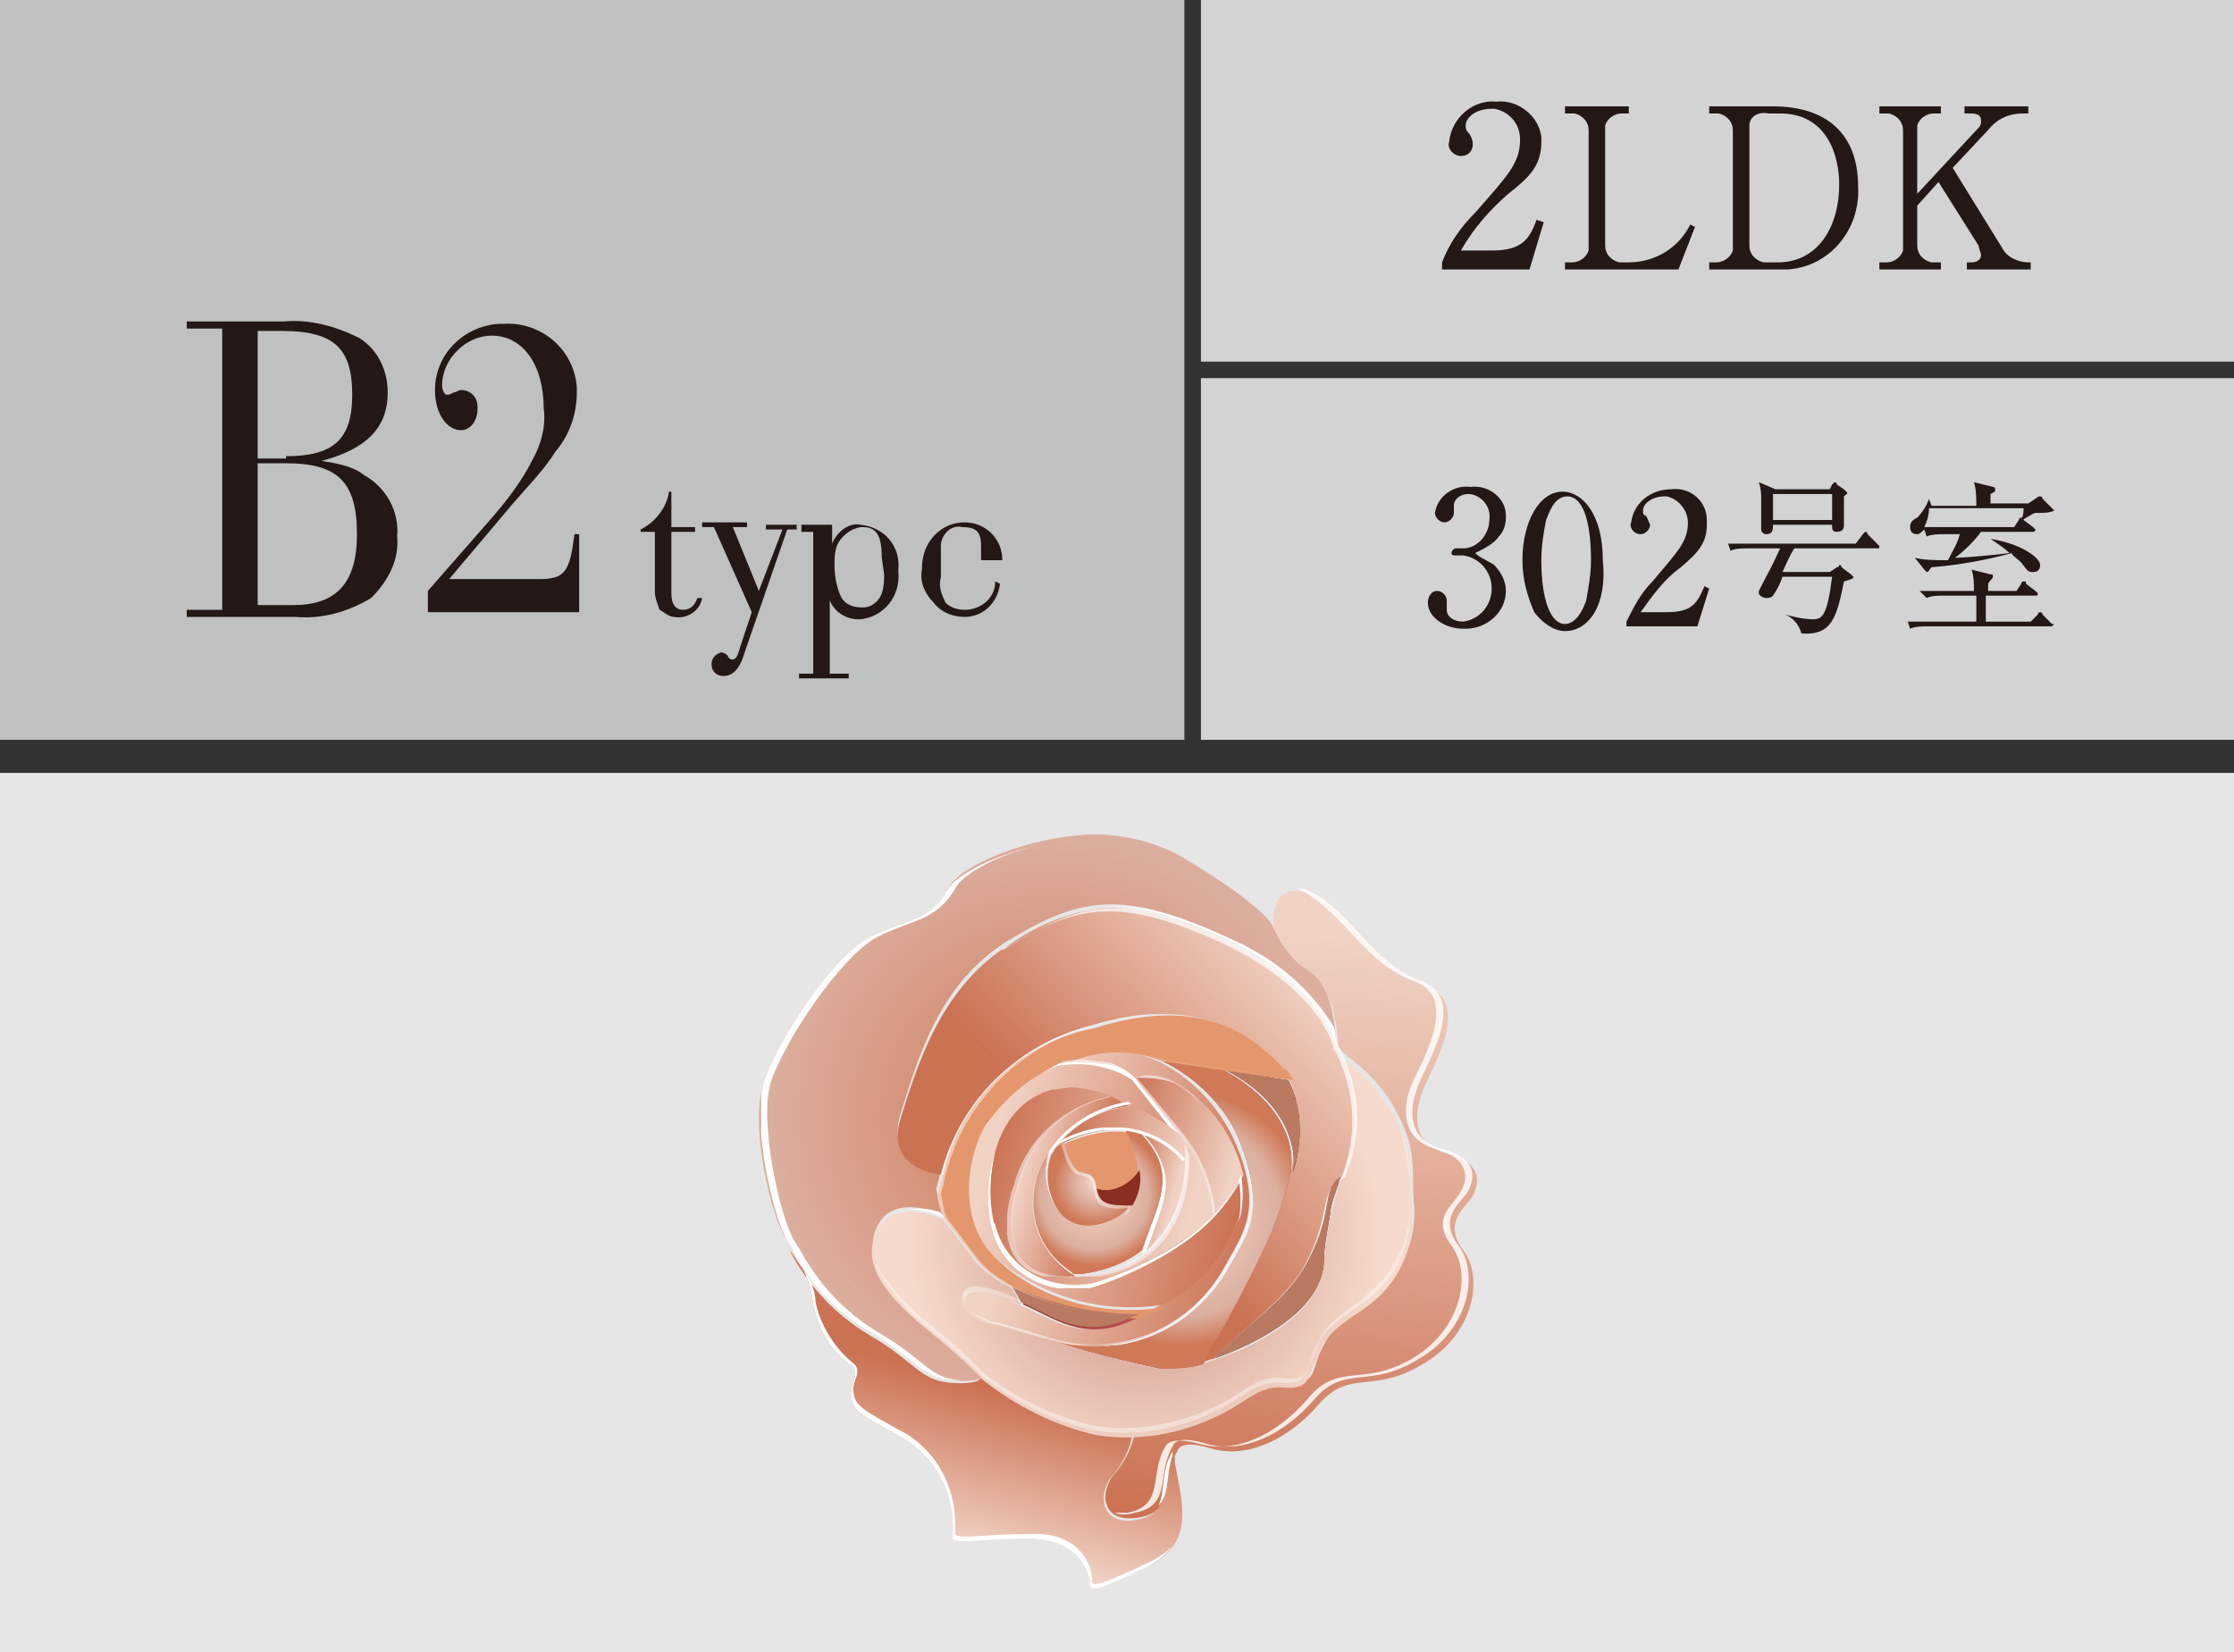
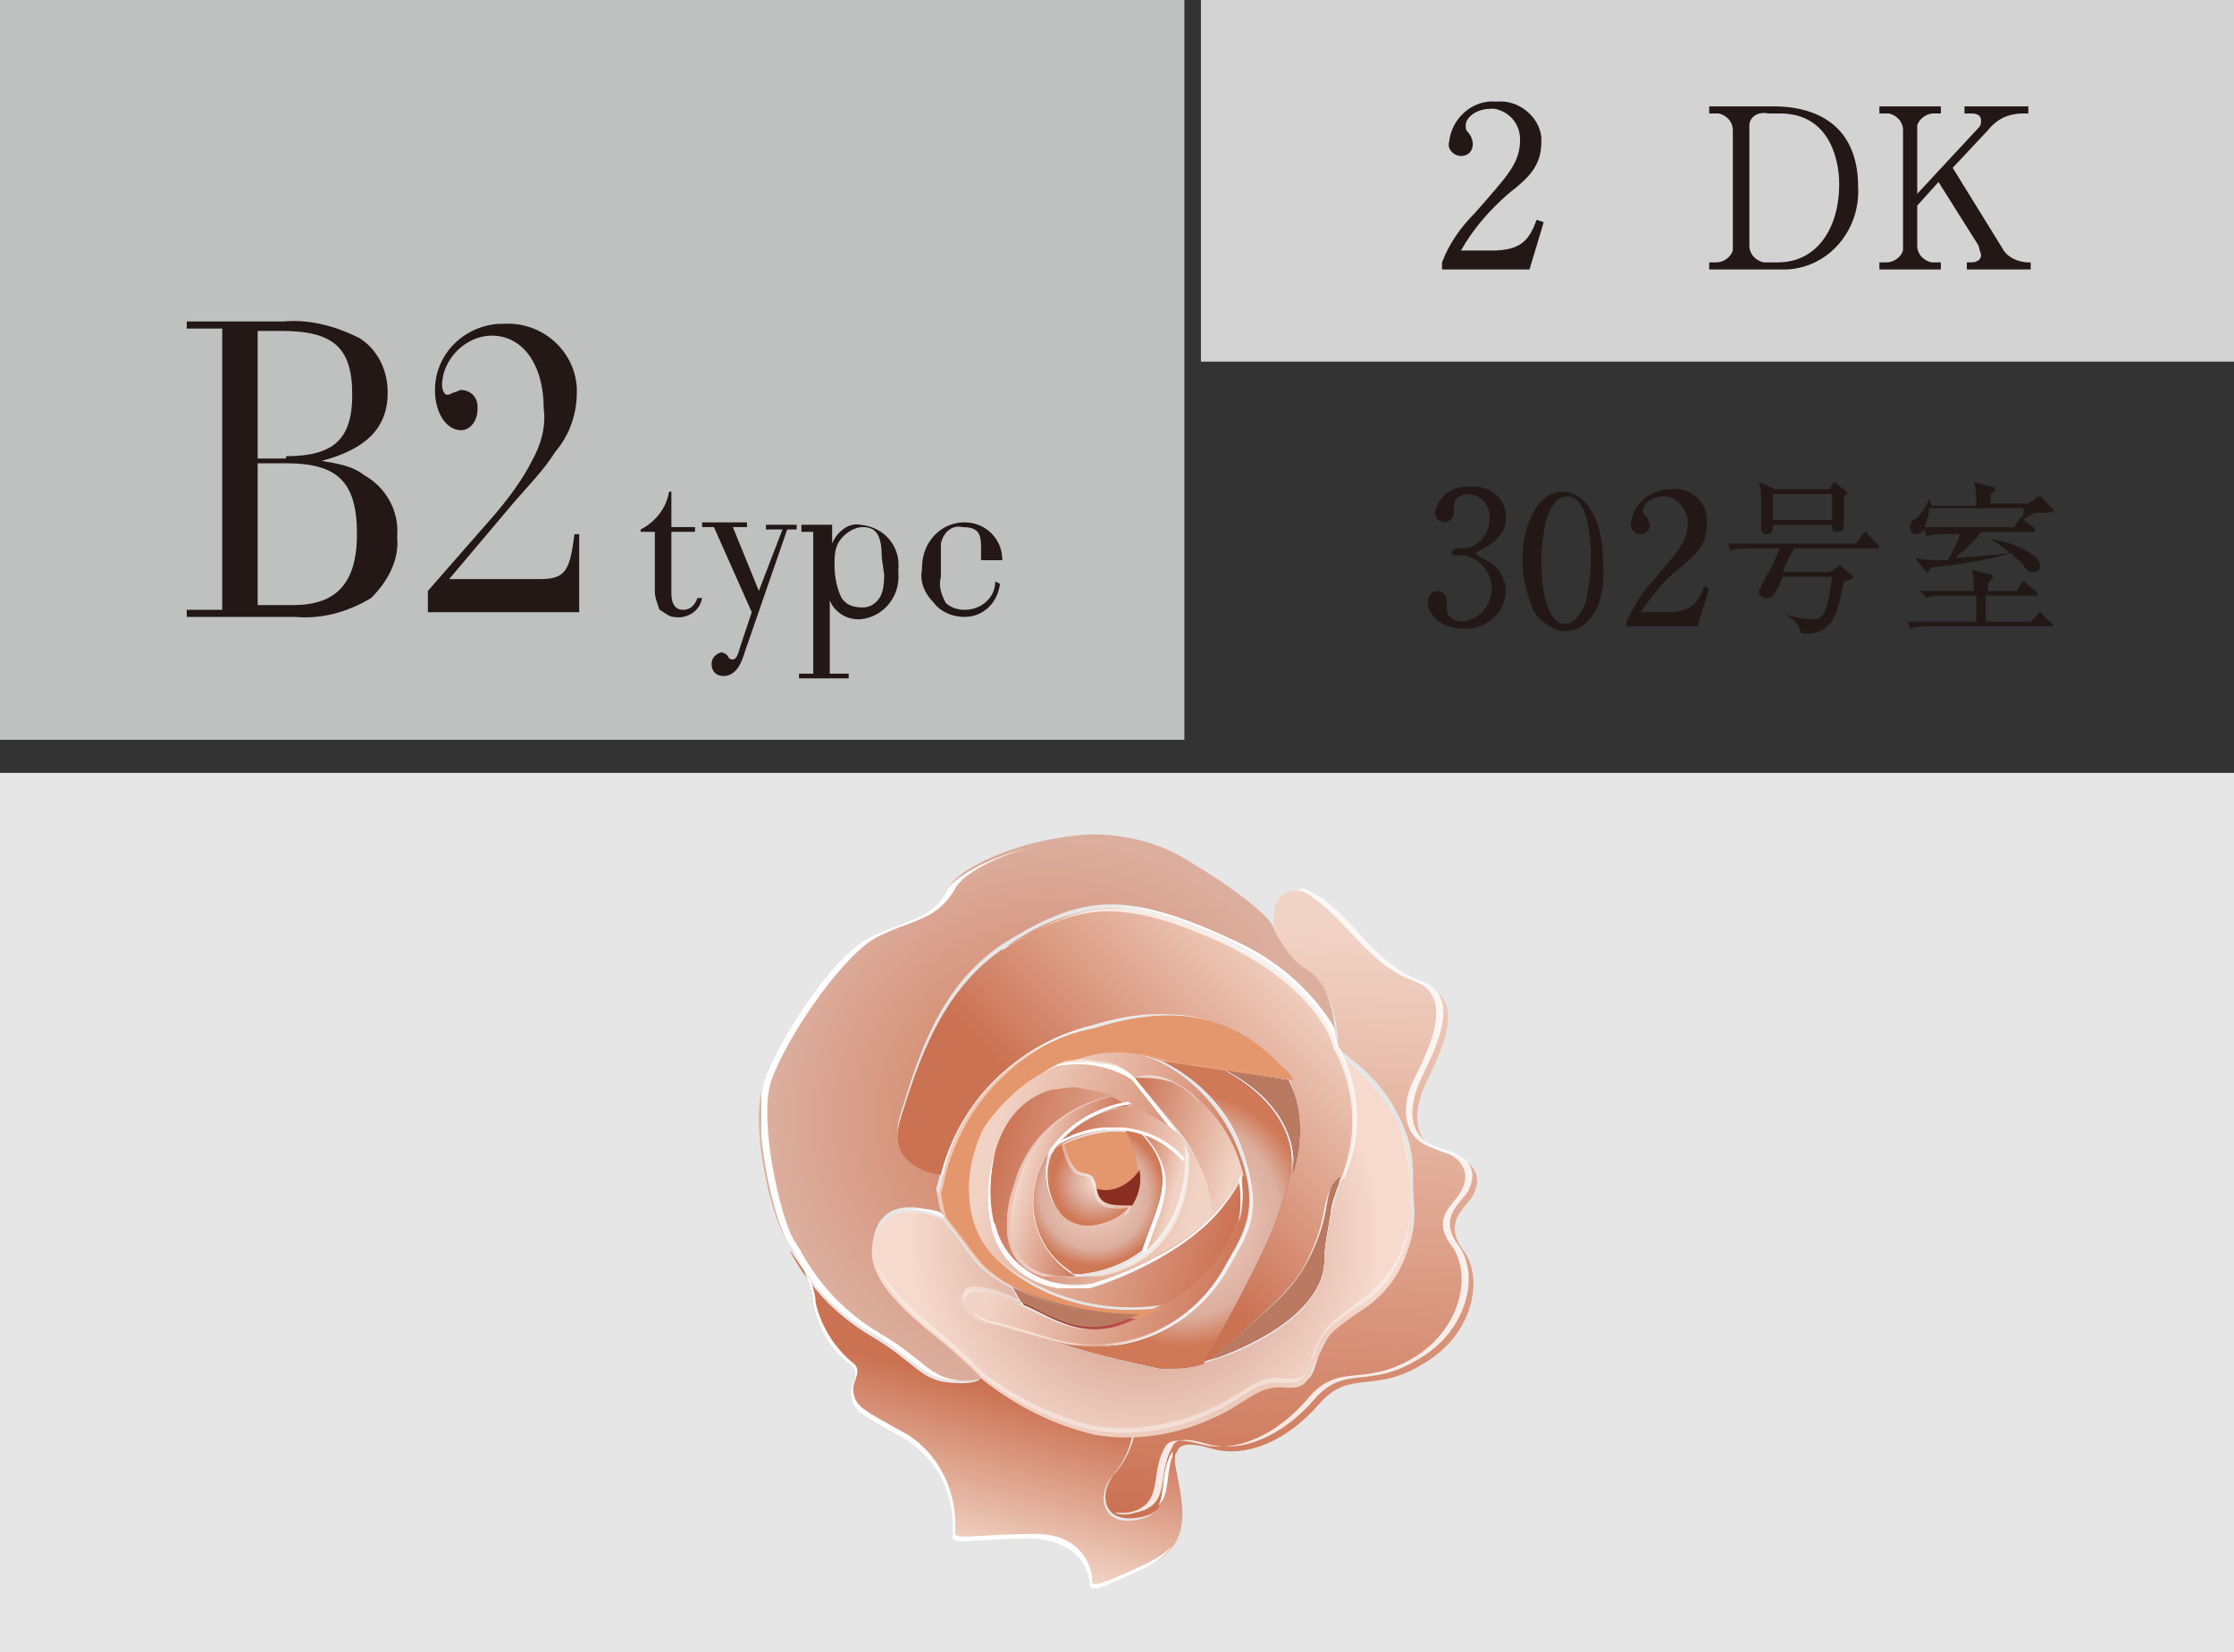
<svg xmlns="http://www.w3.org/2000/svg" xmlns:xlink="http://www.w3.org/1999/xlink" version="1.1" id="レイヤー_1" x="0px" y="0px" viewBox="0 0 94.5 69.9" style="enable-background:new 0 0 94.5 69.9;" xml:space="preserve">
  <rect x="0" y="0" width="94.5" height="69.9" fill="#333333" stroke="none" />
  <style type="text/css">
	.st0{fill:#D3D3D4;}
	.st1{fill:#BFC0C0;}
	.st2{fill:#E6E6E6;}
	.st3{fill:#231815;}
	.st4{clip-path:url(#SVGID_2_);}
	.st5{fill:url(#SVGID_3_);}
	.st6{clip-path:url(#SVGID_5_);}
	.st7{fill:url(#SVGID_6_);}
	.st8{clip-path:url(#SVGID_8_);}
	.st9{fill:url(#SVGID_9_);}
	.st10{clip-path:url(#SVGID_11_);}
	.st11{fill:url(#SVGID_12_);}
	.st12{clip-path:url(#SVGID_14_);}
	.st13{fill:url(#SVGID_15_);}
	.st14{fill:#6C1317;}
	.st15{clip-path:url(#SVGID_17_);}
	.st16{fill:url(#SVGID_18_);}
	.st17{fill:#73151A;}
	.st18{clip-path:url(#SVGID_20_);}
	.st19{fill:url(#SVGID_21_);}
	.st20{clip-path:url(#SVGID_23_);}
	.st21{fill:url(#SVGID_24_);}
	.st22{fill:#E4966D;}
	.st23{clip-path:url(#SVGID_26_);}
	.st24{fill:url(#SVGID_27_);}
	.st25{clip-path:url(#SVGID_29_);}
	.st26{fill:url(#SVGID_30_);}
	.st27{clip-path:url(#SVGID_32_);}
	.st28{fill:url(#SVGID_33_);}
	.st29{clip-path:url(#SVGID_35_);}
	.st30{fill:url(#SVGID_36_);}
	.st31{clip-path:url(#SVGID_38_);}
	.st32{fill:url(#SVGID_39_);}
	.st33{clip-path:url(#SVGID_41_);}
	.st34{fill:url(#SVGID_42_);}
	.st35{clip-path:url(#SVGID_44_);}
	.st36{fill:url(#SVGID_45_);}
	.st37{clip-path:url(#SVGID_47_);}
	.st38{fill:url(#SVGID_48_);}
	.st39{clip-path:url(#SVGID_50_);}
	.st40{fill:url(#SVGID_51_);}
	.st41{clip-path:url(#SVGID_53_);}
	.st42{fill:#FFFFFF;}
	.st43{opacity:0.83;}
	.st44{clip-path:url(#SVGID_55_);}
	.st45{clip-path:url(#SVGID_57_);}
	.st46{opacity:0.39;}
	.st47{clip-path:url(#SVGID_59_);}
	.st48{clip-path:url(#SVGID_61_);}
	.st49{opacity:0.7;}
	.st50{clip-path:url(#SVGID_63_);}
	.st51{fill:#B97A61;}
	.st52{clip-path:url(#SVGID_65_);}
	.st53{fill:url(#SVGID_66_);}
	.st54{opacity:0.52;}
	.st55{clip-path:url(#SVGID_68_);}
	.st56{opacity:0.48;}
	.st57{clip-path:url(#SVGID_70_);}
	.st58{clip-path:url(#SVGID_72_);}
	.st59{opacity:0.53;}
	.st60{clip-path:url(#SVGID_74_);}
	.st61{clip-path:url(#SVGID_76_);}
	.st62{clip-path:url(#SVGID_78_);}
	.st63{clip-path:url(#SVGID_80_);}
	.st64{clip-path:url(#SVGID_82_);}
	.st65{fill:url(#SVGID_83_);}
	.st66{opacity:0.41;}
	.st67{clip-path:url(#SVGID_85_);}
	.st68{clip-path:url(#SVGID_87_);}
	.st69{fill:#892E21;}
</style>
  <g>
    <g id="レイヤー_2_1_">
      <g id="トリカゴ">
-         <rect x="50.8" y="16" class="st0" width="43.7" height="15.3" />
        <rect x="50.8" class="st0" width="43.7" height="15.3" />
        <rect class="st1" width="50.1" height="31.3" />
        <rect y="32.7" class="st2" width="94.5" height="37.2" />
        <path class="st3" d="M9.4,13.9H7.9v-0.3H12c1.1-0.1,2.2,0.2,3.2,0.7c0.8,0.5,1.2,1.4,1.2,2.3c0,1.5-0.9,2.4-2.8,2.9     c0.6,0.1,1.3,0.2,1.8,0.6c0.9,0.5,1.5,1.5,1.4,2.6c0.1,1-0.4,1.9-1.1,2.6c-1,0.6-2.1,0.9-3.2,0.8H7.9v-0.3h1.5V13.9z M12.1,19.3     c2,0,2.8-0.7,2.8-2.6c0-2-0.8-2.7-3-2.7h-1v5.4H12.1z M12.4,25.6c1.8,0,2.7-0.9,2.7-3c0-2.2-0.8-3-3-3h-1.2v6H12.4z" />
        <path class="st3" d="M18.1,25.9V25l2.8-3.2c0.6-0.7,1.2-1.5,1.6-2.3c0.4-0.7,0.6-1.5,0.5-2.2c0-1.9-0.9-3.1-2.2-3.1     c-1.1,0-2.1,1-2.1,2.1c0,0.2,0.1,0.4,0.2,0.4c0.1,0,0.1,0,0.3-0.1c0.1,0,0.2-0.1,0.3-0.1c0.4,0,0.7,0.3,0.7,0.7c0,0,0,0,0,0.1     c0,0.5-0.3,0.9-0.7,0.9c-0.6,0-1.1-0.7-1.1-1.7c0-1.5,1.2-2.7,2.7-2.8c0.1,0,0.1,0,0.2,0c1.6-0.1,3,1.1,3.1,2.7     c0,0.1,0,0.2,0,0.2c0,0.9-0.3,1.8-0.9,2.5c-0.5,0.8-1.2,1.5-1.8,2.2L19,24.5h3.8c1.1,0,1.3-0.3,1.5-1.9h0.2v3.3H18.1z" />
        <path class="st3" d="M28.4,25.1c0,0.5,0.2,0.7,0.5,0.7c0.3,0,0.5-0.2,0.6-0.5h0.2c-0.1,0.6-0.7,0.9-1.2,0.8     c-0.2,0-0.4-0.2-0.6-0.3c-0.1-0.3-0.2-0.5-0.2-0.8v-2.5h-0.6v-0.1c0.6-0.3,1.1-0.9,1.2-1.6h0.1v1.5h1v0.2h-1V25.1z" />
        <path class="st3" d="M33.1,22.4h-0.7v-0.2h1.3v0.2h-0.4l-1.8,5.2c-0.2,0.7-0.5,1-0.9,1c-0.3,0-0.5-0.2-0.5-0.5c0,0,0,0,0,0     c0-0.2,0.1-0.4,0.4-0.5c0,0,0,0,0,0c0.1,0,0.3,0.1,0.3,0.2c0.1,0.1,0.1,0.1,0.2,0.1c0.1,0,0.2-0.1,0.3-0.5l0.5-1.5l-1.6-3.6h-0.5     v-0.2h1.9v0.2H31l1.1,2.7L33.1,22.4z" />
        <path class="st3" d="M33.9,22.4v-0.2h1.3v0.8c0.2-0.5,0.7-0.9,1.2-0.8c1,0.1,1.7,0.9,1.6,1.9c0,0,0,0,0,0.1c0.1,1-0.6,1.9-1.6,2     c0,0,0,0-0.1,0c-0.5,0-1-0.3-1.2-0.8v3.1h0.8v0.2h-2.1v-0.2h0.6v-6H33.9z M37.3,23.6c0-0.9-0.2-1.3-0.8-1.3c-0.4,0-0.8,0.3-1,0.6     c-0.2,0.3-0.2,0.7-0.2,1c0,0.5,0.1,1,0.3,1.4c0.2,0.3,0.5,0.4,0.9,0.4c0.4,0,0.7-0.3,0.8-0.6c0.1-0.3,0.1-0.6,0.1-0.8L37.3,23.6z     " />
        <path class="st3" d="M42.3,24.7c-0.1,0.8-0.7,1.4-1.5,1.4c-0.5,0-1-0.2-1.3-0.6c-0.4-0.4-0.6-0.9-0.5-1.4c0-0.5,0.1-0.9,0.4-1.3     c0.3-0.4,0.8-0.7,1.4-0.7c0.9,0,1.6,0.7,1.6,1.6c0,0,0,0,0,0h-2.6v0.7c-0.1,0.4,0,0.7,0.2,1.1c0.2,0.2,0.5,0.3,0.8,0.3     c0.7,0,1.3-0.5,1.3-1.2L42.3,24.7z M41.5,23.1c0-0.6-0.2-0.8-0.8-0.8c-0.4-0.1-0.8,0.2-0.9,0.7c0,0.1,0,0.2,0,0.3v0.4h1.7V23.1z" />
        <path class="st3" d="M64.7,11.4H61v-0.3c0.3-0.8,0.8-1.5,1.4-2.1c1.4-1.6,1.9-2.1,1.9-3.1c0-0.7-0.5-1.2-1.1-1.3c0,0-0.1,0-0.1,0     c-0.7,0-1.1,0.4-1.1,0.7c0,0.1,0,0.2,0.1,0.3c0.1,0.1,0.2,0.3,0.2,0.5c0,0.3-0.2,0.5-0.5,0.5c-0.3,0-0.6-0.3-0.5-0.6c0,0,0,0,0,0     c0.1-1,1-1.8,2-1.7c0.9-0.1,1.8,0.6,1.9,1.5c0,0.1,0,0.1,0,0.2c0,1-0.5,1.5-1.4,2.2c-0.8,0.7-1.5,1.5-2,2.4h1.3     c1.3,0,1.6-0.5,1.9-1.3l0.3,0.1L64.7,11.4z" />
-         <path class="st3" d="M68.9,4.8h-0.3c-0.3,0-0.6,0.2-0.7,0.5c0,0,0,0.1,0,0.1v5c0,0.3,0.2,0.6,0.6,0.7c0,0,0.1,0,0.1,0h0.3     c1.1,0,2.1-0.6,2.6-1.6l0.2,0.1L71,11.4h-4.8v-0.3h0.3c0.3,0,0.6-0.2,0.7-0.5c0,0,0-0.1,0-0.1v-5c0-0.3-0.2-0.6-0.6-0.7     c0,0-0.1,0-0.1,0h-0.3V4.5h2.7V4.8z" />
        <path class="st3" d="M72.2,4.5H75c2.2,0,3.6,1.1,3.6,3.4c0.1,1.8-1.2,3.4-3,3.5c-0.2,0-0.3,0-0.5,0h-2.8v-0.3h0.3     c0.3,0,0.6-0.2,0.7-0.5c0,0,0-0.1,0-0.1v-5c0-0.3-0.2-0.6-0.6-0.7c0,0-0.1,0-0.1,0h-0.3V4.5z M74,10.4c0,0.3,0.2,0.6,0.6,0.7     c0,0,0.1,0,0.1,0h0.5c1.7,0,2.6-1.5,2.6-3.3c0-1.2-0.5-3-2.5-3h-0.5C74.3,4.7,74,5,74,5.3c0,0,0,0.1,0,0.1L74,10.4z" />
        <path class="st3" d="M82.6,7.1l2.1,3.4c0.2,0.4,0.7,0.6,1.1,0.6h0.1v0.3h-2.7v-0.3h0.2c0.2,0,0.4-0.1,0.4-0.3c0,0,0,0,0,0     c0-0.1-0.1-0.3-0.1-0.4L82,7.7l-0.9,1v1.7c0,0.3,0.2,0.6,0.6,0.7c0,0,0.1,0,0.1,0h0.3v0.3h-2.6v-0.3h0.3c0.3,0,0.6-0.2,0.7-0.5     c0,0,0-0.1,0-0.1v-5c0-0.3-0.2-0.6-0.6-0.7c0,0-0.1,0-0.1,0h-0.3V4.5h2.6v0.3h-0.3c-0.3,0-0.6,0.2-0.7,0.5c0,0,0,0.1,0,0.1v2.8     l2.6-2.8c0.1-0.1,0.1-0.2,0.1-0.3c0-0.3-0.3-0.3-0.5-0.3h-0.2V4.5h2.7v0.3h-0.2c-0.6,0-1.1,0.2-1.5,0.7L82.6,7.1z" />
        <path class="st3" d="M63.2,23.9c0.3,0.3,0.5,0.7,0.5,1.1c0,0.9-0.8,1.6-1.7,1.6c0,0-0.1,0-0.1,0c-0.8,0-1.5-0.5-1.5-1.1     c0-0.2,0.1-0.5,0.4-0.5c0,0,0,0,0,0c0.2,0,0.4,0.2,0.4,0.4c0,0,0,0,0,0c0,0.1,0,0.2,0,0.2c0,0.1,0,0.1,0,0.2     c0,0.3,0.3,0.5,0.7,0.5c0.7-0.1,1.2-0.7,1.2-1.4c0-0.7-0.5-1.3-1.2-1.4c0,0-0.3,0-0.3,0c-0.1,0-0.2,0-0.2-0.1c0,0,0,0,0,0     c0-0.1,0.1-0.2,0.2-0.2c0,0,0,0,0,0c0,0,0.3,0,0.3,0c0.6,0,1.1-0.6,1.1-1.2c0,0,0,0,0,0c0.1-0.6-0.4-1.1-0.9-1.1c0,0,0,0,0,0     c-0.3,0-0.6,0.2-0.6,0.5c0,0,0,0.1,0,0.1c0,0.1,0,0.1,0,0.2c0,0.2-0.2,0.4-0.4,0.4c0,0,0,0,0,0c-0.2,0-0.4-0.2-0.4-0.4     c0,0,0,0,0,0c0.1-0.7,0.8-1.2,1.5-1.1c0.8-0.1,1.5,0.5,1.5,1.2c0,0,0,0,0,0.1c0,0.3-0.1,0.6-0.3,0.8c-0.2,0.3-0.6,0.5-1,0.7     C62.6,23.6,62.9,23.7,63.2,23.9z" />
        <path class="st3" d="M66.2,26.7c-0.5,0-1-0.4-1.3-0.8c-0.3-0.7-0.5-1.4-0.5-2.2c0-1.6,0.7-2.9,1.7-2.9c0.8,0,1.7,0.9,1.7,2.9     C68,25.6,67.2,26.7,66.2,26.7z M65.4,22c-0.1,0.5-0.2,1.1-0.2,1.7c0,1.7,0.4,2.7,1,2.7c0.5,0,0.8-0.7,0.9-1     c0.1-0.6,0.2-1.1,0.2-1.7c0-1.8-0.4-2.7-1-2.7C65.7,21,65.5,21.8,65.4,22z" />
        <path class="st3" d="M71.8,26.5h-3v-0.2c0.3-0.6,0.6-1.2,1.1-1.7c1.1-1.3,1.5-1.7,1.5-2.5c0-0.5-0.4-1-0.9-1.1c0,0-0.1,0-0.1,0     c-0.5,0-0.9,0.3-0.9,0.6c0,0.1,0,0.2,0.1,0.2c0.1,0.1,0.1,0.2,0.2,0.4c0,0.2-0.2,0.4-0.4,0.4c-0.3,0-0.5-0.3-0.4-0.5c0,0,0,0,0,0     c0.1-0.8,0.8-1.4,1.7-1.4c0.8-0.1,1.5,0.5,1.5,1.3c0,0.1,0,0.1,0,0.2c0,0.8-0.4,1.2-1.1,1.8c-0.7,0.5-1.2,1.2-1.7,1.9h1.1     c1.1,0,1.3-0.4,1.6-1.1l0.2,0.1L71.8,26.5z" />
        <path class="st3" d="M79.4,23.2h-3.5c-0.2,0.3-0.4,0.8-0.5,1h2l0.3-0.2c0,0,0.1,0,0.1-0.1c0,0,0.1,0,0.1,0.1l0.4,0.3     c0,0,0.1,0.1,0.1,0.1c0,0.1-0.1,0.1-0.4,0.2c-0.3,1.5-0.5,2.3-1.8,2.2c-0.1-0.4-0.4-0.7-0.7-0.8l0,0c0.4,0.1,0.8,0.2,1.2,0.2     c0.4,0,0.6-0.2,0.8-1.8h-2.1c-0.1,0.3-0.2,0.5-0.4,0.8c-0.1,0.1-0.2,0.1-0.3,0.1c-0.1,0-0.3-0.1-0.3-0.2c0,0,0-0.1,0-0.1     c0.4-0.8,0.5-0.9,0.9-1.8H74c-0.3,0-0.6,0-0.8,0.1L73.1,23c0.6,0,1,0,1.1,0h4.3l0.3-0.4c0,0,0.1-0.1,0.1-0.1c0,0,0.1,0,0.1,0.1     l0.4,0.4c0,0,0.1,0.1,0.1,0.1C79.5,23.2,79.5,23.2,79.4,23.2z M78,21c0,0.3,0,1,0,1.2c0,0.1,0,0.3-0.3,0.3     c-0.2,0-0.2-0.1-0.2-0.3H75c0,0.2,0,0.4-0.3,0.4c-0.1,0-0.2-0.1-0.2-0.2c0,0,0,0,0,0c0,0,0-0.3,0-0.3c0-0.2,0-0.6,0-0.9     c0-0.3,0-0.5-0.1-0.8l0.7,0.3h2.3l0.1-0.2c0,0,0.1-0.1,0.1-0.1c0,0,0.1,0,0.1,0.1l0.3,0.2c0,0,0.1,0.1,0.1,0.1     C78.2,20.9,78.1,20.9,78,21z M77.5,20.9H75V22h2.5V20.9z" />
        <path class="st3" d="M86.8,26.5h-5.2c-0.3,0-0.6,0-0.8,0.1l-0.1-0.3c0.5,0,1,0,1.1,0h1.8c0-0.4,0-0.8,0-1.1h-1.3     c-0.3,0-0.6,0-0.8,0.1L81.2,25c0.5,0,1,0,1.1,0h1.2c0-0.3,0-0.6-0.1-0.9l0.8,0.2c0.1,0,0.1,0,0.1,0.1c0,0.1-0.1,0.1-0.2,0.3     c0,0.1,0,0.2,0,0.3h1.2l0.2-0.3c0-0.1,0.1-0.1,0.1-0.1c0.1,0,0.1,0,0.1,0.1l0.4,0.3c0,0,0.1,0.1,0.1,0.1c0,0.1,0,0.1-0.1,0.1H84     v1.1h1.9l0.3-0.3c0-0.1,0.1-0.1,0.1-0.1c0,0,0.1,0,0.1,0.1l0.4,0.4C86.9,26.4,86.9,26.4,86.8,26.5C86.9,26.5,86.9,26.5,86.8,26.5     z M86.1,21.7c-0.1,0-0.5,0.3-0.6,0.3l0,0c0.1-0.2,0.1-0.4,0.1-0.5h-4c0,0.3-0.1,0.6-0.2,0.8c0.5,0,0.9,0,1.1,0h2.7l0.2-0.3     c0-0.1,0.1-0.1,0.1-0.1c0.1,0,0.1,0,0.1,0.1l0.4,0.3c0,0,0.1,0.1,0.1,0.1c0,0,0,0.1-0.1,0.1h-2.2c-0.3,0.4-0.7,0.8-1.1,1.1     c0.3,0,1.5-0.1,2.3-0.2c-0.2-0.2-0.5-0.4-0.8-0.6l0,0c1.3,0.2,2.1,0.8,2.1,1.1c0,0.2-0.1,0.3-0.3,0.3c0,0,0,0,0,0     c-0.2,0-0.2,0-0.5-0.4c-0.2-0.2-0.4-0.3-0.4-0.4c-1.1,0.3-2.2,0.5-3.4,0.6c-0.1,0.1-0.1,0.2-0.2,0.2c0,0-0.1-0.1-0.1-0.1L81,23.6     c0.4,0.1,0.9,0.1,1.4,0.1c0.2-0.4,0.4-0.7,0.5-1.1h-0.6c-0.3,0-0.6,0-0.8,0.1l-0.1-0.3c-0.1,0.1-0.2,0.2-0.3,0.2     c-0.2,0-0.3-0.1-0.3-0.3c0,0,0,0,0,0c0-0.2,0.1-0.3,0.3-0.4c0.2-0.2,0.4-0.5,0.5-0.8h0c0,0.1,0.1,0.2,0.1,0.3h1.9     c0-0.3,0-0.7-0.1-1l0.8,0.2c0.1,0,0.1,0.1,0.1,0.1c0,0.1,0,0.1-0.2,0.2v0.4h1.6l0.3-0.2c0,0,0.1-0.1,0.2-0.1c0,0,0.1,0,0.1,0.1     l0.4,0.4c0,0,0.1,0.1,0.1,0.1C86.7,21.7,86.5,21.7,86.1,21.7z" />
      </g>
      <g id="価格と返済例">
        <g>
          <defs>
            <path id="SVGID_1_" d="M40.1,37.6c-0.7,1.4-1.9,1.3-3.4,2.1c-1.5,0.8-3.8,4.3-4.4,6.1c-0.6,1.8,0.3,5.7,1,6.7       c0.1,0.1,0.1,0.2,0.2,0.3l0,0c0.7,1.5,1.9,2.8,3.4,3.6c1.8,1.1,2.1,1.9,3.4,2c1.3,0.1,1.3-0.2,1.3-0.2s-0.6-0.7-2.2-2       c-1.6-1.3-3-2.8-2.3-4.3c0.7-1.5,2.8-0.5,2.8-0.5c-0.2-0.3-0.2-0.7-0.3-1.1c0.1-0.3,0.2-0.8,0.2-0.8s-2.4-0.2-1.7-2.4       c0.7-2.2,1.6-5.6,4.7-7.4c3-1.8,4.8-2,9-0.1c4.2,2,4.7,4.4,4.7,4.4s0-2.2-1.2-3.1c-0.7-0.4-1.2-1.1-1.5-1.8       c0,0-0.5-0.9-3.9-2.9c-1.1-0.6-2.4-0.9-3.7-0.9C43.5,35.4,40.6,36.6,40.1,37.6" />
          </defs>
          <clipPath id="SVGID_2_">
            <use xlink:href="#SVGID_1_" style="overflow:visible;" />
          </clipPath>
          <g class="st4">
            <radialGradient id="SVGID_3_" cx="-529.284" cy="-341.454" r="0.292" gradientTransform="matrix(-3.005 40.551 -40.551 -3.005 -15392.425 20484.002)" gradientUnits="userSpaceOnUse">
              <stop offset="0" style="stop-color:#D07957" />
              <stop offset="1" style="stop-color:#DCAE9E" />
            </radialGradient>
            <polygon class="st5" points="30.1,58.5 31.9,33.6 58.3,35.5 56.4,60.4      " />
          </g>
        </g>
        <g>
          <defs>
            <path id="SVGID_4_" d="M53.9,39.3c0.3,0.7,0.8,1.4,1.5,1.8c1.2,0.9,1.2,3.1,1.2,3.1c0,0.4,1.4,0.9,2.4,2.7       c1,1.8,0.7,2.6,0.8,3.9c0.2,1.7-0.6,3.3-1.9,4.3c-1.7,1.2-1.7,1.4-2.1,2.2c-0.3,0.8-0.2,1.3-1.4,1.2c-1.1-0.1-1.6,0.7-3,1.3       c-1.1,0.5-2.2,0.7-3.4,0.8c-0.1,0.6-0.4,1.2-0.8,1.7c-0.7,0.7-0.7,2.2,1,1.9c1.6-0.3,0.9-1.6,1.6-2.8c0.1-0.3,0.5-0.4,1.5-0.1       c1.5,0.4,3.2-0.4,4.5-1.9c1.3-1.5,2.3-0.4,4.4-1.7c2.1-1.2,2.6-3.6,1.7-4.8c-0.9-1.2,0.1-1.8,0.4-2.3c0.3-0.6,0.4-1.4-1.1-1.8       c-1.5-0.4-1.4-1.7-1-2.7c0.4-1,2.1-3.7,0.1-4.4c-2-0.7-2.9-2.9-4.7-3.8c-0.2-0.1-0.5-0.2-0.7-0.2       C53.6,37.6,53.9,39.3,53.9,39.3" />
          </defs>
          <clipPath id="SVGID_5_">
            <use xlink:href="#SVGID_4_" style="overflow:visible;" />
          </clipPath>
          <g class="st6">
            <linearGradient id="SVGID_6_" gradientUnits="userSpaceOnUse" x1="-525.681" y1="-337.373" x2="-525.389" y2="-337.373" gradientTransform="matrix(-6.855 92.51 -92.51 -6.855 -34758.359 46355.48)">
              <stop offset="0" style="stop-color:#F1D3C5" />
              <stop offset="5.668000e-02" style="stop-color:#F1D3C5" />
              <stop offset="1" style="stop-color:#CB7253" />
            </linearGradient>
            <polygon class="st7" points="44.4,64.3 46.5,36.4 64.6,37.7 62.5,65.7      " />
          </g>
        </g>
        <g>
          <defs>
            <path id="SVGID_7_" d="M34.4,55.2c0.2,1,0.7,1.9,1.5,2.5c0.6,0.4,0,0.8,0.1,1.4c0.1,0.6,0.3,0.7,2.3,1.8c1.4,0.9,2.1,2.4,2,4.1       c-0.1,0.4,1,0.1,3.2,0.1c2.2,0,2.6,1.5,2.6,1.9c0,0.4,0.3,0.3,2.4-0.7c2.1-1,1.5-2.7,1.2-4.4c0-0.1,0-0.3,0-0.4       c-0.7,1.1,0,2.5-1.6,2.8c-1.6,0.3-1.7-1.2-1-1.9c0.4-0.5,0.7-1.1,0.8-1.7c-0.6,0-1.1,0-1.7-0.1c-1.7-0.4-3.3-1.2-4.7-2.3       c0,0-0.1,0.3-1.3,0.2c-1.3-0.1-1.5-0.9-3.4-2c-1.5-0.9-2.6-2.1-3.4-3.6l0,0C34,53.5,34.3,54.3,34.4,55.2" />
          </defs>
          <clipPath id="SVGID_8_">
            <use xlink:href="#SVGID_7_" style="overflow:visible;" />
          </clipPath>
          <g class="st8">
            <linearGradient id="SVGID_9_" gradientUnits="userSpaceOnUse" x1="-536.188" y1="-343.783" x2="-535.895" y2="-343.783" gradientTransform="matrix(-6.368 23.865 -23.865 -6.368 -11576.241 10665.807)">
              <stop offset="0" style="stop-color:#CB7253" />
              <stop offset="0.943" style="stop-color:#F1D3C5" />
              <stop offset="1" style="stop-color:#F1D3C5" />
            </linearGradient>
            <polygon class="st9" points="29.9,66.4 34.6,48.5 54.2,53.7 49.4,71.6      " />
          </g>
        </g>
        <g>
          <defs>
            <path id="SVGID_10_" d="M57.1,48.9c-0.6,1.5-1,3-1.1,4.6c-0.2,2.8-5.3,4.6-6.9,4.4c-1.6-0.2-6.7-1.8-7.2-1.9       c-0.5-0.1-1.5-0.7-1.1-1.2c0.3-0.5,2.4,0.4,2.4,0.4l-0.4-0.7c-0.6-0.3-1.2-0.7-1.6-1.2c-0.6-0.8-1.3-1.7-1.3-1.7       s-2.1-1-2.8,0.5c-0.8,1.5,0.7,3,2.3,4.3c1.6,1.3,2.2,2,2.2,2c1.4,1.1,3,1.9,4.7,2.3c1.7,0.3,3.5,0,5-0.7c1.4-0.6,1.9-1.4,3-1.3       c1.1,0.1,1-0.4,1.4-1.2c0.3-0.8,0.3-1,2.1-2.2c1.4-1,2.1-2.6,1.9-4.3c-0.1-1.3,0.2-2.1-0.8-3.9c-0.6-1-1.4-1.8-2.3-2.5       C57.3,45.8,57.5,47.4,57.1,48.9" />
          </defs>
          <clipPath id="SVGID_11_">
            <use xlink:href="#SVGID_10_" style="overflow:visible;" />
          </clipPath>
          <g class="st10">
            <radialGradient id="SVGID_12_" cx="-530.739" cy="-342.415" r="0.292" gradientTransform="matrix(-2.53 34.138 -34.138 -2.53 -12983.702 17304.512)" gradientUnits="userSpaceOnUse">
              <stop offset="0" style="stop-color:#D07957" />
              <stop offset="0.482" style="stop-color:#DCAE9E" />
              <stop offset="0.996" style="stop-color:#F6DACD" />
              <stop offset="1" style="stop-color:#F6DACD" />
            </radialGradient>
            <polygon class="st11" points="35.1,60.8 36.5,42.6 61.1,44.4 59.8,62.6      " />
          </g>
        </g>
        <g>
          <defs>
            <path id="SVGID_13_" d="M42.8,39.9c-3,1.8-4,5.2-4.7,7.4c-0.7,2.2,1.7,2.4,1.7,2.4c0.8-3.1,3.2-5.5,6.3-6.3       c4.4-1.3,6.6,0.2,8,1.7c0.3,0.3,0.5,0.6,0.6,1c0.5,1.6-0.1,4-0.9,5.9c-1,2.3-2.9,5.6-2.9,5.6c0.1,0,0.3-0.1,0.4-0.1       c2.2-2.1,3.3-2.7,4.2-4.5c0.8-1.9,0.4-2.6,1.3-3.2c0.1-0.3,0.2-0.6,0.3-0.9c0.4-1.5,0.2-3.1-0.5-4.5c0,0-0.1-0.1-0.1-0.2       c0,0-0.5-2.4-4.7-4.4c-1.5-0.8-3.1-1.3-4.8-1.4C45.5,38.5,44.1,39,42.8,39.9" />
          </defs>
          <clipPath id="SVGID_14_">
            <use xlink:href="#SVGID_13_" style="overflow:visible;" />
          </clipPath>
          <g class="st12">
            <linearGradient id="SVGID_15_" gradientUnits="userSpaceOnUse" x1="-514.989" y1="-333.997" x2="-514.696" y2="-333.997" gradientTransform="matrix(31.848 -29.961 29.961 31.848 26454.527 -4743.335)">
              <stop offset="0" style="stop-color:#CB7253" />
              <stop offset="0.943" style="stop-color:#F1D3C5" />
              <stop offset="1" style="stop-color:#F1D3C5" />
            </linearGradient>
            <polygon class="st13" points="27.8,47.4 48.1,28.4 67.2,48.6 46.9,67.7      " />
          </g>
        </g>
        <path class="st14" d="M55.5,53c-0.9,1.9-2,2.4-4.2,4.5c2-0.7,4.6-2.1,4.7-4.1c0-0.8,0.2-1.5,0.3-2.3c0.1-0.5,0.3-0.9,0.4-1.3     C55.9,50.4,56.4,51.1,55.5,53" />
        <g>
          <defs>
            <path id="SVGID_16_" d="M52.6,48.7c0.9,2.7,0.1,3.6-0.6,4.9c-1.5,2.7-4.6,4-7.5,3.1c1.5,0.5,3.1,0.9,4.6,1.2       c0.6,0,1.2,0,1.8-0.2c0,0,1.9-3.3,2.9-5.6c0.3-0.8,0.6-1.6,0.8-2.5c0.2-1.2-0.4-3-2.8-4.3l-2.6-0.4C50.8,45.7,52,47,52.6,48.7" />
          </defs>
          <clipPath id="SVGID_17_">
            <use xlink:href="#SVGID_16_" style="overflow:visible;" />
          </clipPath>
          <g class="st15">
            <radialGradient id="SVGID_18_" cx="-537.283" cy="-324.477" r="0.292" gradientTransform="matrix(-14.388 -3.839 7.476 -28.021 -5254.081 -11103.134)" gradientUnits="userSpaceOnUse">
              <stop offset="0" style="stop-color:#EA746E" />
              <stop offset="0.397" style="stop-color:#C35256" />
              <stop offset="1" style="stop-color:#882F21" />
            </radialGradient>
            <polygon class="st16" points="41.2,57.1 45.2,42.3 58.1,45.7 54.2,60.5      " />
          </g>
        </g>
        <path class="st17" d="M54.7,49.6c0.4-1.3,0.4-2.7-0.2-3.9l-2.6-0.4C54.2,46.5,54.9,48.3,54.7,49.6" />
        <g>
          <defs>
            <path id="SVGID_19_" d="M44.8,45c0.6-0.1,1.2-0.1,1.7,0c0.5,0.1,1.1,0.3,1.5,0.6c0.6-0.1,1.3,0,1.8,0.3       c1.3,0.5,3.5,3.6,2.5,5.9c-1,2.3-2.7,3.3-4.7,4.1c-1.9,0.9-3.3-0.2-4.5-0.7c0,0-2.1-1-2.4-0.4c-0.3,0.5,0.7,1.2,1.1,1.2       c0.2,0,1.3,0.4,2.5,0.7c2.9,0.9,6-0.4,7.5-3.1c0.7-1.3,1.6-2.3,0.6-4.9c-0.6-1.6-1.8-3-3.4-3.8c-0.7-0.3-1.4-0.5-2.2-0.5       C46.3,44.4,45.5,44.6,44.8,45" />
          </defs>
          <clipPath id="SVGID_20_">
            <use xlink:href="#SVGID_19_" style="overflow:visible;" />
          </clipPath>
          <g class="st18">
            <linearGradient id="SVGID_21_" gradientUnits="userSpaceOnUse" x1="-528.746" y1="-326.755" x2="-528.454" y2="-326.755" gradientTransform="matrix(-36.052 -9.619 9.619 -36.052 -15866.279 -16813.766)">
              <stop offset="0" style="stop-color:#CB7253" />
              <stop offset="0.943" style="stop-color:#F1D3C5" />
              <stop offset="1" style="stop-color:#F1D3C5" />
            </linearGradient>
            <polygon class="st19" points="37.3,56.5 41.4,41.2 56.8,45.3 52.7,60.6      " />
          </g>
        </g>
        <g>
          <defs>
            <path id="SVGID_22_" d="M43.3,55.2c1.2,0.5,2.5,1.6,4.5,0.7c0.2-0.1,0.3-0.1,0.5-0.2c-1.8-0.1-3.7-0.5-5.3-1.3L43.3,55.2z" />
          </defs>
          <clipPath id="SVGID_23_">
            <use xlink:href="#SVGID_22_" style="overflow:visible;" />
          </clipPath>
          <g class="st20">
            <linearGradient id="SVGID_24_" gradientUnits="userSpaceOnUse" x1="-534.557" y1="-318.302" x2="-534.265" y2="-318.302" gradientTransform="matrix(-18.129 -4.837 4.837 -18.129 -8103.15 -8299.847)">
              <stop offset="0" style="stop-color:#C35256" />
              <stop offset="1" style="stop-color:#882F21" />
            </linearGradient>
            <polygon class="st21" points="42.3,56.6 43.2,53.1 48.7,54.6 47.8,58.1      " />
          </g>
        </g>
        <path class="st22" d="M39.9,49.7c0,0-0.1,0.5-0.2,0.8c0,0.4,0.1,0.7,0.3,1.1c0,0,0.7,0.9,1.3,1.7c0.4,0.5,1,0.9,1.6,1.2     c1.7,0.8,3.5,1.2,5.3,1.3c0.4-0.2,0.7-0.3,1.1-0.5c-2.5,0.4-5.1-0.2-7-1.9c-1.8-1.6-1.4-4.6-0.4-5.8c0.8-1.1,1.8-2,3-2.5     c1.4-0.7,3-0.8,4.5-0.1l5.3,0.7c-0.1-0.2-0.2-0.4-0.4-0.5c-1.4-1.5-3.6-3.1-8-1.7C43.1,44.1,40.6,46.6,39.9,49.7" />
        <g>
          <defs>
            <path id="SVGID_25_" d="M44.8,45c-1.2,0.6-2.2,1.4-3,2.5c-0.9,1.2-1.4,4.2,0.4,5.8c2,1.6,4.5,2.3,7,1.9       c1.4-0.7,2.5-1.9,3.1-3.4c0.3-0.7,0.3-1.4,0.1-2.1c-1.1,2.7-4.9,4.2-6.3,4.6c-1.8,0.4-3.7-0.7-4.1-2.5c0-0.1,0-0.1,0-0.2       c-0.4-2.3,0.4-4.8,2.5-5.4c2.2-0.6,5.3,1.8,5.3,1.8L48,45.6c-0.4-0.4-0.9-0.6-1.5-0.6c-0.3,0-0.6-0.1-0.9-0.1       C45.4,44.9,45.1,44.9,44.8,45" />
          </defs>
          <clipPath id="SVGID_26_">
            <use xlink:href="#SVGID_25_" style="overflow:visible;" />
          </clipPath>
          <g class="st23">
            <linearGradient id="SVGID_27_" gradientUnits="userSpaceOnUse" x1="-528.431" y1="-327.286" x2="-528.139" y2="-327.286" gradientTransform="matrix(-38.402 -10.246 10.246 -38.402 -16887.076 -17931.256)">
              <stop offset="0" style="stop-color:#CB7253" />
              <stop offset="0.943" style="stop-color:#F1D3C5" />
              <stop offset="1" style="stop-color:#F1D3C5" />
            </linearGradient>
            <polygon class="st24" points="37.7,54.9 41.2,41.9 55.3,45.6 51.8,58.6      " />
          </g>
        </g>
        <g>
          <defs>
            <path id="SVGID_28_" d="M48,45.6l1.9,2.3c0.8,1,1.3,2.3,1.4,3.6c0.5-0.5,1-1.1,1.3-1.8c-0.4-1.6-1.3-2.9-2.7-3.8       c-0.5-0.2-1-0.3-1.5-0.3C48.2,45.6,48.1,45.6,48,45.6" />
          </defs>
          <clipPath id="SVGID_29_">
            <use xlink:href="#SVGID_28_" style="overflow:visible;" />
          </clipPath>
          <g class="st25">
            <linearGradient id="SVGID_30_" gradientUnits="userSpaceOnUse" x1="-534.356" y1="-319.09" x2="-534.064" y2="-319.09" gradientTransform="matrix(-17.899 -4.776 4.776 -17.899 -7987.949 -8214.222)">
              <stop offset="0" style="stop-color:#F1D3C5" />
              <stop offset="5.668000e-02" style="stop-color:#F1D3C5" />
              <stop offset="1" style="stop-color:#CB7253" />
            </linearGradient>
            <polygon class="st26" points="46.5,51.1 48.3,44.4 54,46 52.2,52.6      " />
          </g>
        </g>
        <g>
          <defs>
            <path id="SVGID_31_" d="M44.5,46.1c-2.2,0.6-2.9,3.2-2.5,5.4c0.3,1.9,2.1,3.1,4,2.8c0.1,0,0.1,0,0.2,0c1.9-0.6,3.6-1.5,5.1-2.8       c-0.1-1.1-0.4-2.2-1.1-3.1c0.2,1.7-0.4,5.2-4.3,5.6c-3.9,0.4-3-3.1-2.7-3.9c0.5-1.9,2-3.3,4-3.7c-0.6-0.2-1.1-0.3-1.7-0.4       C45,46,44.8,46.1,44.5,46.1" />
          </defs>
          <clipPath id="SVGID_32_">
            <use xlink:href="#SVGID_31_" style="overflow:visible;" />
          </clipPath>
          <g class="st27">
            <linearGradient id="SVGID_33_" gradientUnits="userSpaceOnUse" x1="-529.656" y1="-325.601" x2="-529.364" y2="-325.601" gradientTransform="matrix(-31.432 -8.387 8.387 -31.432 -13866.275 -14624.659)">
              <stop offset="0" style="stop-color:#F1D3C5" />
              <stop offset="5.668000e-02" style="stop-color:#F1D3C5" />
              <stop offset="1" style="stop-color:#CB7253" />
            </linearGradient>
            <polygon class="st28" points="39.4,54.1 42.2,43.6 53.4,46.6 50.6,57.1      " />
          </g>
        </g>
        <g>
          <defs>
            <path id="SVGID_34_" d="M43.1,50c-0.3,0.8-1.2,4.2,2.4,4c-1.7-1-2.3-3.2-1.3-4.9c0,0,0,0,0,0c0.8-1.3,2.1-2.2,3.6-2.3       c-0.3-0.1-0.5-0.3-0.8-0.4C45.1,46.8,43.6,48.2,43.1,50" />
          </defs>
          <clipPath id="SVGID_35_">
            <use xlink:href="#SVGID_34_" style="overflow:visible;" />
          </clipPath>
          <g class="st29">
            <linearGradient id="SVGID_36_" gradientUnits="userSpaceOnUse" x1="-540.095" y1="-311.9" x2="-539.803" y2="-311.9" gradientTransform="matrix(-12.511 -3.338 3.338 -12.511 -5669.359 -5654.544)">
              <stop offset="0" style="stop-color:#CB7253" />
              <stop offset="0.943" style="stop-color:#F1D3C5" />
              <stop offset="1" style="stop-color:#F1D3C5" />
            </linearGradient>
            <polygon class="st30" points="40,53.7 42.3,44.9 49.8,46.9 47.5,55.7      " />
          </g>
        </g>
        <g>
          <defs>
            <path id="SVGID_37_" d="M44.7,48.5c2.4-1.3,4.4-0.6,5.5,0.7c0-0.3,0-0.5,0-0.8c-0.1-0.1-0.2-0.3-0.3-0.4       c-0.6-0.5-1.3-0.9-2-1.2C46.6,46.9,45.5,47.5,44.7,48.5" />
          </defs>
          <clipPath id="SVGID_38_">
            <use xlink:href="#SVGID_37_" style="overflow:visible;" />
          </clipPath>
          <g class="st31">
            <linearGradient id="SVGID_39_" gradientUnits="userSpaceOnUse" x1="-534.559" y1="-319.241" x2="-534.267" y2="-319.241" gradientTransform="matrix(-18.084 -4.825 4.825 -18.084 -8076.098 -8303.532)">
              <stop offset="0" style="stop-color:#F1D3C5" />
              <stop offset="5.668000e-02" style="stop-color:#F1D3C5" />
              <stop offset="1" style="stop-color:#CB7253" />
            </linearGradient>
            <polygon class="st32" points="44.1,49 45,45.4 50.8,46.9 49.8,50.5      " />
          </g>
        </g>
        <g>
          <defs>
            <path id="SVGID_40_" d="M48.4,53c1.1-1,1.8-2.4,1.8-3.9c-0.5-0.6-1.2-1-1.9-1.2C50,49.7,49,50.9,48.4,53" />
          </defs>
          <clipPath id="SVGID_41_">
            <use xlink:href="#SVGID_40_" style="overflow:visible;" />
          </clipPath>
          <g class="st33">
            <linearGradient id="SVGID_42_" gradientUnits="userSpaceOnUse" x1="-550.218" y1="-296.826" x2="-549.926" y2="-296.826" gradientTransform="matrix(-7.529 -2.009 2.009 -7.529 -3496.499 -3289.519)">
              <stop offset="0" style="stop-color:#F1D3C5" />
              <stop offset="5.668000e-02" style="stop-color:#F1D3C5" />
              <stop offset="1" style="stop-color:#CB7253" />
            </linearGradient>
            <polygon class="st34" points="47,52.7 48.4,47.5 51.4,48.3 50,53.5      " />
          </g>
        </g>
        <g>
          <defs>
            <path id="SVGID_43_" d="M46.8,51.7c-2.1,0.8-3-1.7-2.4-3c-1.2,1.7-0.8,4,0.9,5.1c0,0,0.1,0.1,0.1,0.1c0.1,0,0.2,0,0.3,0       c0.9-0.1,1.8-0.4,2.6-1c0.7-2.1,1.6-3.3-0.1-5c-0.2-0.1-0.4-0.1-0.6-0.1C48.3,49.1,48.6,51.1,46.8,51.7" />
          </defs>
          <clipPath id="SVGID_44_">
            <use xlink:href="#SVGID_43_" style="overflow:visible;" />
          </clipPath>
          <g class="st35">
            <radialGradient id="SVGID_45_" cx="-544.754" cy="-305.512" r="0.292" gradientTransform="matrix(-9.809 -2.617 2.617 -9.809 -4497.649 -4371.804)" gradientUnits="userSpaceOnUse">
              <stop offset="0" style="stop-color:#882F21" />
              <stop offset="0.101" style="stop-color:#882F21" />
              <stop offset="0.251" style="stop-color:#9C3426" />
              <stop offset="0.577" style="stop-color:#C23E2F" />
              <stop offset="0.838" style="stop-color:#DA4435" />
              <stop offset="1" style="stop-color:#E34637" />
            </radialGradient>
            <polygon class="st36" points="41.5,53.6 43.5,46.1 51.5,48.3 49.5,55.7      " />
          </g>
        </g>
        <g>
          <defs>
            <path id="SVGID_46_" d="M44.7,48.5c-0.1,0.1-0.1,0.2-0.2,0.3c-0.6,1.3,0.3,3.8,2.4,3c0.4-0.1,0.8-0.4,1-0.8       c-0.8,0-1.3,0-1.5-0.6c-0.1-0.6-0.2-0.6-0.7-0.8c-0.5-0.1-0.7-1.3-0.7-1.3C44.9,48.4,44.8,48.4,44.7,48.5" />
          </defs>
          <clipPath id="SVGID_47_">
            <use xlink:href="#SVGID_46_" style="overflow:visible;" />
          </clipPath>
          <g class="st37">
            <radialGradient id="SVGID_48_" cx="-559.162" cy="-286.396" r="0.292" gradientTransform="matrix(-5.905 -1.575 1.575 -5.905 -2804.423 -2521.785)" gradientUnits="userSpaceOnUse">
              <stop offset="0" style="stop-color:#F6DACD" />
              <stop offset="4.440000e-03" style="stop-color:#F6DACD" />
              <stop offset="0.518" style="stop-color:#DCAE9E" />
              <stop offset="1" style="stop-color:#D07957" />
            </radialGradient>
            <polygon class="st38" points="42.8,52.2 44.1,47.3 48.9,48.6 47.6,53.5      " />
          </g>
        </g>
        <path class="st22" d="M45.7,49.6c0.5,0.1,0.6,0.1,0.7,0.8c0.7,0.1,1.5-0.2,1.8-0.9c-0.1-0.5-0.2-1.1-0.5-1.6     c-0.9-0.1-1.8,0.1-2.7,0.5C45,48.3,45.2,49.4,45.7,49.6" />
        <g>
          <defs>
            <path id="SVGID_49_" d="M46.4,50.3C46.5,51,47,51,47.9,51c0.3-0.5,0.4-1,0.3-1.5C47.8,50.1,47.1,50.5,46.4,50.3" />
          </defs>
          <clipPath id="SVGID_50_">
            <use xlink:href="#SVGID_49_" style="overflow:visible;" />
          </clipPath>
          <g class="st39">
            <linearGradient id="SVGID_51_" gradientUnits="userSpaceOnUse" x1="-560.724" y1="-283.447" x2="-560.431" y2="-283.447" gradientTransform="matrix(-5.539 -1.478 1.478 -5.539 -2638.725 -2348.23)">
              <stop offset="0" style="stop-color:#F2A9B3" />
              <stop offset="1" style="stop-color:#E34637" />
            </linearGradient>
            <polygon class="st40" points="46,50.9 46.5,49 48.6,49.5 48.1,51.5      " />
          </g>
        </g>
        <g>
          <g>
            <defs>
              <rect id="SVGID_52_" x="32.2" y="35.7" width="24.4" height="22.7" />
            </defs>
            <clipPath id="SVGID_53_">
              <use xlink:href="#SVGID_52_" style="overflow:visible;" />
            </clipPath>
            <g class="st41">
              <path class="st42" d="M38.2,51.2c0.6-0.1,1.2,0.1,1.7,0.3c0,0,0-0.1-0.1-0.2C39.3,51.1,38.7,51.1,38.2,51.2" />
              <path class="st42" d="M52,39.7c-2.8-1.3-4.5-1.6-6.2-1.2c1.7-0.4,3.3,0,6,1.2c4.2,2,4.7,4.4,4.7,4.4c0-0.2,0-0.5-0.1-0.7        C55.4,41.8,53.9,40.5,52,39.7" />
              <path class="st42" d="M33.3,52.5c0.1,0.1,0.1,0.2,0.2,0.3l0,0c0.7,1.5,1.9,2.8,3.4,3.6c1.8,1.1,2.1,1.9,3.4,2        c0.4,0.1,0.8,0.1,1.2,0c-0.3,0-0.6,0-0.9,0c-1.3-0.1-1.5-0.9-3.4-2c-1.5-0.9-2.6-2.1-3.4-3.6l0,0c-0.1-0.1-0.1-0.2-0.2-0.3        c-0.6-1-1.5-5-1-6.7c0.6-1.8,2.9-5.2,4.4-6.1c1.5-0.8,2.6-0.7,3.4-2.1c0.3-0.6,1.7-1.4,3.4-1.8c-1.8,0.4-3.3,1.2-3.7,1.8        c-0.7,1.4-1.9,1.3-3.4,2.1c-1.5,0.8-3.8,4.3-4.4,6.1C31.8,47.5,32.7,51.5,33.3,52.5" />
            </g>
          </g>
        </g>
        <g class="st43">
          <g>
            <defs>
              <rect id="SVGID_54_" x="47.2" y="37.6" width="15.1" height="26.7" />
            </defs>
            <clipPath id="SVGID_55_">
              <use xlink:href="#SVGID_54_" style="overflow:visible;" />
            </clipPath>
            <g class="st44">
              <path class="st42" d="M55.1,37.7c1.8,1,2.7,3.1,4.7,3.8c2,0.7,0.3,3.5-0.1,4.4c-0.4,1-0.4,2.3,1,2.7c1.5,0.4,1.4,1.3,1.1,1.8        c-0.3,0.6-1.3,1.1-0.4,2.3c0.9,1.2,0.4,3.6-1.7,4.8c-2.1,1.2-3.1,0.1-4.4,1.7c-1.3,1.5-3,2.3-4.5,1.9        c-1.1-0.3-1.4-0.1-1.5,0.1c-0.7,1.1,0,2.5-1.6,2.8c-0.2,0-0.4,0-0.6,0c0.3,0.1,0.6,0.1,0.9,0c1.6-0.3,0.9-1.6,1.6-2.8        c0.1-0.3,0.5-0.4,1.5-0.1c1.5,0.4,3.2-0.4,4.5-1.9c1.3-1.5,2.3-0.4,4.4-1.7c2.1-1.2,2.6-3.6,1.7-4.8c-0.9-1.2,0.1-1.8,0.4-2.3        c0.3-0.6,0.4-1.4-1.1-1.8c-1.5-0.4-1.4-1.7-1-2.7c0.4-1,2.1-3.7,0.1-4.4c-2-0.7-2.9-2.9-4.7-3.8c-0.2-0.1-0.4-0.2-0.6-0.2        C54.9,37.6,55,37.7,55.1,37.7" />
            </g>
          </g>
        </g>
        <g>
          <g>
            <defs>
              <rect id="SVGID_56_" x="33.5" y="52.8" width="16.1" height="14.4" />
            </defs>
            <clipPath id="SVGID_57_">
              <use xlink:href="#SVGID_56_" style="overflow:visible;" />
            </clipPath>
            <g class="st45">
              <path class="st42" d="M49,63.7c0.5-0.5,0.3-1.3,0.6-2.1c0-0.1,0-0.1,0-0.2C49.1,62.2,49.3,63.1,49,63.7" />
              <path class="st42" d="M34.4,55.2c0.2,1,0.7,1.9,1.5,2.5c0.6,0.4,0,0.8,0.1,1.4c0.1,0.6,0.3,0.7,2.3,1.8c1.4,0.9,2.1,2.4,2,4.1        c-0.1,0.4,1,0.1,3.2,0.1c2.2,0,2.6,1.5,2.6,1.9c0,0.4,0.3,0.3,2.4-0.7c0.4-0.2,0.8-0.5,1.1-0.9c-0.3,0.3-0.6,0.5-1,0.7        c-2.1,1-2.5,1.1-2.4,0.7c0-0.4-0.4-2-2.6-1.9c-2.2,0-3.3,0.3-3.2-0.1c0.1-1.6-0.6-3.2-2-4.1c-2-1.1-2.2-1.2-2.3-1.8        C36,58.4,36.6,58,36,57.6c-0.8-0.7-1.3-1.6-1.5-2.5c0-0.3-0.1-0.6-0.2-0.9c-0.3-0.4-0.5-0.8-0.9-1.3v0        C34,53.5,34.3,54.3,34.4,55.2" />
              <path class="st42" d="M47.2,62.2c-0.1,0.1-0.1,0.1-0.2,0.2c0,0,0,0,0.1-0.1c0.1-0.1,0.2-0.2,0.3-0.3        C47.3,62.1,47.3,62.1,47.2,62.2" />
            </g>
          </g>
        </g>
        <g class="st46">
          <g>
            <defs>
              <rect id="SVGID_58_" x="37" y="47.7" width="22.7" height="12.9" />
            </defs>
            <clipPath id="SVGID_59_">
              <use xlink:href="#SVGID_58_" style="overflow:visible;" />
            </clipPath>
            <g class="st47">
              <g>
                <g>
                  <defs>
                    <rect id="SVGID_60_" x="37" y="47.7" width="22.7" height="12.9" />
                  </defs>
                  <clipPath id="SVGID_61_">
                    <use xlink:href="#SVGID_60_" style="overflow:visible;" />
                  </clipPath>
                  <g class="st48">
                    <path class="st42" d="M59.6,50.6c0.2,1.7-0.6,3.3-1.9,4.3c-1.7,1.2-1.7,1.4-2.1,2.2c-0.3,0.8-0.2,1.4-1.4,1.2           c-1.1-0.1-1.6,0.7-3,1.3c-1.6,0.7-3.3,1-5,0.7c-1.7-0.4-3.3-1.2-4.7-2.3c0,0-0.6-0.7-2.2-2c-0.9-0.7-1.7-1.6-2.3-2.6           c0.5,1.1,1.3,2,2.3,2.8c1.6,1.3,2.2,2,2.2,2c1.4,1.1,3,1.9,4.7,2.3c1.7,0.3,3.5,0,5-0.7c1.4-0.6,1.9-1.4,3-1.3           c1.1,0.1,1-0.4,1.4-1.2c0.3-0.8,0.3-1,2.1-2.2c1.4-1,2.1-2.6,1.9-4.3c0.1-1-0.1-2.1-0.4-3.1C59.6,48.6,59.7,49.6,59.6,50.6           " />
                  </g>
                </g>
              </g>
              <path class="st42" d="M40.8,54.6c-0.1,0.2-0.1,0.3,0,0.5c0-0.1,0-0.2,0.1-0.3c0.3-0.5,2.4,0.4,2.4,0.4L43.1,55        C42.8,54.8,41.1,54.1,40.8,54.6" />
            </g>
          </g>
        </g>
        <g class="st49">
          <g>
            <defs>
              <rect id="SVGID_62_" x="39.8" y="38.4" width="17.6" height="19.1" />
            </defs>
            <clipPath id="SVGID_63_">
              <use xlink:href="#SVGID_62_" style="overflow:visible;" />
            </clipPath>
            <g class="st50">
              <path class="st42" d="M43.2,44.8c-1.7,1.1-2.9,2.9-3.4,4.9c0.1,0,0.1,0,0.1,0C40.3,47.7,41.5,46,43.2,44.8" />
              <path class="st42" d="M42.7,40c3-1.8,4.8-2,9-0.1c4.2,2,4.7,4.4,4.7,4.4c0,0.1,0,0.1,0.1,0.2c0.7,1.4,0.9,3,0.5,4.5        c-0.1,0.4-0.2,0.7-0.3,0.9c-0.9,0.6-0.4,1.3-1.3,3.2c-0.8,1.8-2,2.4-4.1,4.4c0,0,0,0,0.1,0c2.2-2.1,3.3-2.7,4.2-4.5        c0.8-1.9,0.4-2.6,1.3-3.2c0.1-0.3,0.2-0.6,0.3-0.9c0.4-1.5,0.2-3.1-0.5-4.5c0,0-0.1-0.1-0.1-0.2c0,0-0.5-2.4-4.7-4.4        c-4.2-2-6-1.7-9,0.1c-0.2,0.1-0.3,0.2-0.5,0.3C42.4,40.1,42.6,40,42.7,40" />
            </g>
          </g>
        </g>
        <path class="st51" d="M55.5,53c-0.9,1.9-2,2.4-4.2,4.5c2-0.7,4.6-2.1,4.7-4.1c0-0.8,0.2-1.5,0.3-2.3c0.1-0.5,0.3-0.9,0.4-1.3     C55.9,50.4,56.4,51.1,55.5,53" />
        <g>
          <defs>
            <path id="SVGID_64_" d="M52.6,48.7c0.9,2.7,0.1,3.6-0.6,4.9c-1.5,2.7-4.6,4-7.5,3.1c1.5,0.5,3.1,0.9,4.6,1.2       c0.6,0,1.2,0,1.8-0.2c0,0,1.9-3.3,2.9-5.6c0.3-0.8,0.6-1.6,0.8-2.5c0.2-1.2-0.4-3-2.8-4.3l-2.6-0.4C50.8,45.7,52,47,52.6,48.7" />
          </defs>
          <clipPath id="SVGID_65_">
            <use xlink:href="#SVGID_64_" style="overflow:visible;" />
          </clipPath>
          <g class="st52">
            <radialGradient id="SVGID_66_" cx="-534.64" cy="-318.635" r="0.292" gradientTransform="matrix(-17.829 -4.757 4.757 -17.829 -7966.226 -8172.681)" gradientUnits="userSpaceOnUse">
              <stop offset="0" style="stop-color:#F6DACD" />
              <stop offset="4.440000e-03" style="stop-color:#F6DACD" />
              <stop offset="0.775" style="stop-color:#DCAE9E" />
              <stop offset="1" style="stop-color:#D07957" />
            </radialGradient>
            <polygon class="st53" points="41.2,57.1 45.2,42.3 58.1,45.7 54.2,60.5      " />
          </g>
        </g>
        <path class="st51" d="M54.7,49.6c0.4-1.3,0.4-2.7-0.2-3.9l-2.6-0.4C54.2,46.5,54.9,48.3,54.7,49.6" />
        <g class="st54">
          <g>
            <defs>
              <rect id="SVGID_67_" x="41" y="44.8" width="12.1" height="12.1" />
            </defs>
            <clipPath id="SVGID_68_">
              <use xlink:href="#SVGID_67_" style="overflow:visible;" />
            </clipPath>
            <g class="st55">
              <path class="st42" d="M48,45.6c0.6-0.1,1.3,0,1.8,0.3c0.4,0.2,0.7,0.5,1,0.8c-0.3-0.4-0.7-0.7-1.1-0.9        C49.2,45.5,48.5,45.4,48,45.6c-0.5-0.5-1-0.7-1.6-0.7c-0.5-0.1-0.9-0.1-1.4,0c-0.2,0.1-0.3,0.1-0.3,0.1c0.6-0.1,1.2-0.1,1.7,0        C47.1,45,47.6,45.2,48,45.6" />
              <path class="st42" d="M52.5,48.6c0.9,2.7,0.1,3.6-0.6,4.9c-1.5,2.7-4.6,4-7.5,3.1c-1.3-0.4-2.3-0.7-2.5-0.7        c-0.3-0.1-0.7-0.3-0.9-0.5c0.3,0.3,0.6,0.5,1,0.6c0.2,0,1.3,0.4,2.5,0.7c2.9,0.9,6-0.4,7.5-3.1C52.7,52.3,53.6,51.4,52.5,48.6        c-0.2-0.8-0.7-1.6-1.4-2.3C51.8,47,52.2,47.8,52.5,48.6" />
            </g>
          </g>
        </g>
        <path class="st51" d="M42.8,54.4l0.4,0.7c1.2,0.5,2.5,1.6,4.5,0.7c0.2-0.1,0.3-0.1,0.5-0.2C46.3,55.6,44.5,55.2,42.8,54.4" />
        <g class="st56">
          <g>
            <defs>
              <rect id="SVGID_69_" x="39.6" y="42.9" width="14.9" height="12.8" />
            </defs>
            <clipPath id="SVGID_70_">
              <use xlink:href="#SVGID_69_" style="overflow:visible;" />
            </clipPath>
            <g class="st57">
              <path class="st42" d="M49.2,55.2C49.2,55.2,49.2,55.2,49.2,55.2c-0.3,0-0.7,0.1-1,0.1C48.5,55.3,48.9,55.2,49.2,55.2" />
              <path class="st42" d="M39.9,49.7c0,0-0.1,0.5-0.2,0.8c0,0.4,0.1,0.7,0.3,1.1c0,0,0.7,0.9,1.3,1.7c0.4,0.5,1,0.9,1.6,1.2        c1.7,0.8,3.5,1.2,5.3,1.3l0,0c-1.8-0.1-3.6-0.5-5.2-1.3c-0.6-0.3-1.2-0.7-1.6-1.2c-0.6-0.8-1.3-1.7-1.3-1.7        c-0.2-0.3-0.2-0.7-0.3-1.1c0.1-0.3,0.2-0.8,0.2-0.8c0.8-3.1,3.2-5.5,6.3-6.3c0.9-0.3,1.8-0.4,2.7-0.5c-1,0-1.9,0.2-2.8,0.5        C43.1,44.1,40.6,46.6,39.9,49.7" />
              <path class="st42" d="M49.4,44.9c-0.8-0.3-1.6-0.5-2.4-0.5c0.8,0,1.6,0.2,2.3,0.5l5.3,0.7c0,0,0,0,0,0L49.4,44.9z" />
            </g>
          </g>
        </g>
        <g>
          <g>
            <defs>
              <rect id="SVGID_71_" x="41.2" y="44.9" width="11.4" height="9.6" />
            </defs>
            <clipPath id="SVGID_72_">
              <use xlink:href="#SVGID_71_" style="overflow:visible;" />
            </clipPath>
            <g class="st58">
              <path class="st42" d="M42,51.6c-0.2-1-0.1-2,0.1-2.9c-0.3,1-0.4,2-0.2,3c0.3,1.9,2.1,3.1,4,2.8c0.1,0,0.1,0,0.2,0        c1.4-0.4,5.3-2,6.3-4.6c0.1,0.6,0.1,1.2,0,1.8c0.2-0.6,0.2-1.3,0.1-2c-1.1,2.7-4.9,4.2-6.3,4.6c-1.8,0.4-3.7-0.7-4.1-2.5        C42,51.7,42,51.6,42,51.6" />
              <path class="st42" d="M41.7,47.6c0.8-1.1,1.8-2,3-2.5c0.6-0.1,1.2-0.1,1.7,0c0.5,0.1,1.1,0.3,1.5,0.6l1.5,1.9        c0.2,0.2,0.4,0.3,0.4,0.3L48,45.6c-0.4-0.4-0.9-0.6-1.5-0.6c-0.6-0.1-1.2-0.1-1.7,0c-1.2,0.6-2.2,1.4-3,2.5        c-0.3,0.4-0.5,0.8-0.6,1.2C41.3,48.3,41.5,47.9,41.7,47.6" />
            </g>
          </g>
        </g>
        <g class="st59">
          <g>
            <defs>
-               <rect id="SVGID_73_" x="48" y="45.6" width="3.4" height="5.9" />
-             </defs>
+               </defs>
            <clipPath id="SVGID_74_">
              <use xlink:href="#SVGID_73_" style="overflow:visible;" />
            </clipPath>
            <g class="st60">
              <path class="st42" d="M50,47.9l-1.9-2.3l0,0c-0.1,0-0.1,0-0.1,0l1.9,2.3c0.8,1,1.3,2.3,1.4,3.5c0,0,0.1-0.1,0.1-0.1        C51.3,50.1,50.8,48.9,50,47.9" />
            </g>
          </g>
        </g>
        <g class="st59">
          <g>
            <defs>
              <rect id="SVGID_75_" x="42.6" y="46.3" width="7.8" height="7.7" />
            </defs>
            <clipPath id="SVGID_76_">
              <use xlink:href="#SVGID_75_" style="overflow:visible;" />
            </clipPath>
            <g class="st61">
              <path class="st42" d="M47,46.4L47,46.4c0,0-0.1,0-0.1,0c-1.9,0.4-3.5,1.8-4,3.7c-0.3,0.8-1.3,4.4,2.9,4        c3.9-0.3,4.6-3.5,4.5-5.3c-0.1-0.1-0.1-0.2-0.2-0.4c0.2,1.7-0.4,5.2-4.3,5.6c-3.9,0.4-3-3.1-2.7-3.9        C43.6,48.2,45.1,46.8,47,46.4" />
            </g>
          </g>
        </g>
        <g>
          <g>
            <defs>
              <rect id="SVGID_77_" x="43.6" y="46.6" width="4.3" height="7.4" />
            </defs>
            <clipPath id="SVGID_78_">
              <use xlink:href="#SVGID_77_" style="overflow:visible;" />
            </clipPath>
            <g class="st62">
              <path class="st42" d="M47.9,46.7c-0.1,0-0.2-0.1-0.2-0.1c0,0,0.1,0,0.1,0c-1.5,0.2-2.9,1.1-3.6,2.4c-1,1.7-0.5,3.9,1.2,4.9        c0,0,0,0,0,0c0.1,0,0.1,0,0.2,0c-1.7-1-2.3-3.2-1.3-4.9c0,0,0,0,0,0C45,47.8,46.4,46.9,47.9,46.7" />
            </g>
          </g>
        </g>
        <g>
          <g>
            <defs>
              <rect id="SVGID_79_" x="48.3" y="48" width="1.1" height="5" />
            </defs>
            <clipPath id="SVGID_80_">
              <use xlink:href="#SVGID_79_" style="overflow:visible;" />
            </clipPath>
            <g class="st63">
              <path class="st42" d="M48.5,52.9c0.7-2,1.5-3.2-0.2-4.9c0,0-0.1,0-0.1,0c1.7,1.7,0.8,2.9,0.1,5C48.4,53,48.5,52.9,48.5,52.9" />
            </g>
          </g>
        </g>
        <g>
          <defs>
            <path id="SVGID_81_" d="M46.8,51.7c-2.1,0.8-3-1.7-2.4-3c-1.2,1.7-0.8,4,0.9,5.1c0,0,0.1,0.1,0.1,0.1c0.1,0,0.2,0,0.3,0       c0.9-0.1,1.8-0.4,2.6-1c0.7-2.1,1.6-3.3-0.1-5c-0.2-0.1-0.4-0.1-0.6-0.1C48.3,49.1,48.6,51.1,46.8,51.7" />
          </defs>
          <clipPath id="SVGID_82_">
            <use xlink:href="#SVGID_81_" style="overflow:visible;" />
          </clipPath>
          <g class="st64">
            <radialGradient id="SVGID_83_" cx="-544.754" cy="-305.512" r="0.292" gradientTransform="matrix(-9.809 -2.617 2.617 -9.809 -4497.649 -4371.804)" gradientUnits="userSpaceOnUse">
              <stop offset="0" style="stop-color:#F6DACD" />
              <stop offset="4.440000e-03" style="stop-color:#F6DACD" />
              <stop offset="0.775" style="stop-color:#DCAE9E" />
              <stop offset="1" style="stop-color:#D07957" />
            </radialGradient>
            <polygon class="st65" points="41.5,53.6 43.5,46.1 51.5,48.3 49.5,55.7      " />
          </g>
        </g>
        <g class="st66">
          <g>
            <defs>
              <rect id="SVGID_84_" x="44.6" y="48.3" width="3.2" height="3.1" />
            </defs>
            <clipPath id="SVGID_85_">
              <use xlink:href="#SVGID_84_" style="overflow:visible;" />
            </clipPath>
            <g class="st67">
              <path class="st42" d="M44.9,48.4c0,0,0.2,1.1,0.7,1.3c0.5,0.1,0.6,0.1,0.7,0.8c0.1,0.6,0.6,0.7,1.5,0.6        c-0.1,0.1-0.2,0.2-0.3,0.4c0.2-0.1,0.3-0.3,0.4-0.5c-0.8,0-1.3,0-1.5-0.6c-0.1-0.6-0.2-0.6-0.7-0.8c-0.5-0.1-0.7-1.3-0.7-1.3        c-0.1,0.1-0.2,0.1-0.4,0.2c0,0,0,0,0,0.1C44.7,48.5,44.8,48.5,44.9,48.4" />
            </g>
          </g>
        </g>
        <g>
          <g>
            <defs>
              <rect id="SVGID_86_" x="44.7" y="47.7" width="5.5" height="1.4" />
            </defs>
            <clipPath id="SVGID_87_">
              <use xlink:href="#SVGID_86_" style="overflow:visible;" />
            </clipPath>
            <g class="st68">
              <path class="st42" d="M44.8,48.3c-0.1,0.1-0.1,0.1-0.2,0.2c2.4-1.3,4.4-0.6,5.5,0.7c0-0.1,0-0.1,0-0.2        C48.8,47.5,46.5,47.3,44.8,48.3" />
            </g>
          </g>
        </g>
        <path class="st69" d="M46.4,50.3C46.5,51,47,51,47.9,51c0.3-0.5,0.4-1,0.3-1.5C47.8,50.1,47.1,50.5,46.4,50.3" />
      </g>
    </g>
  </g>
</svg>